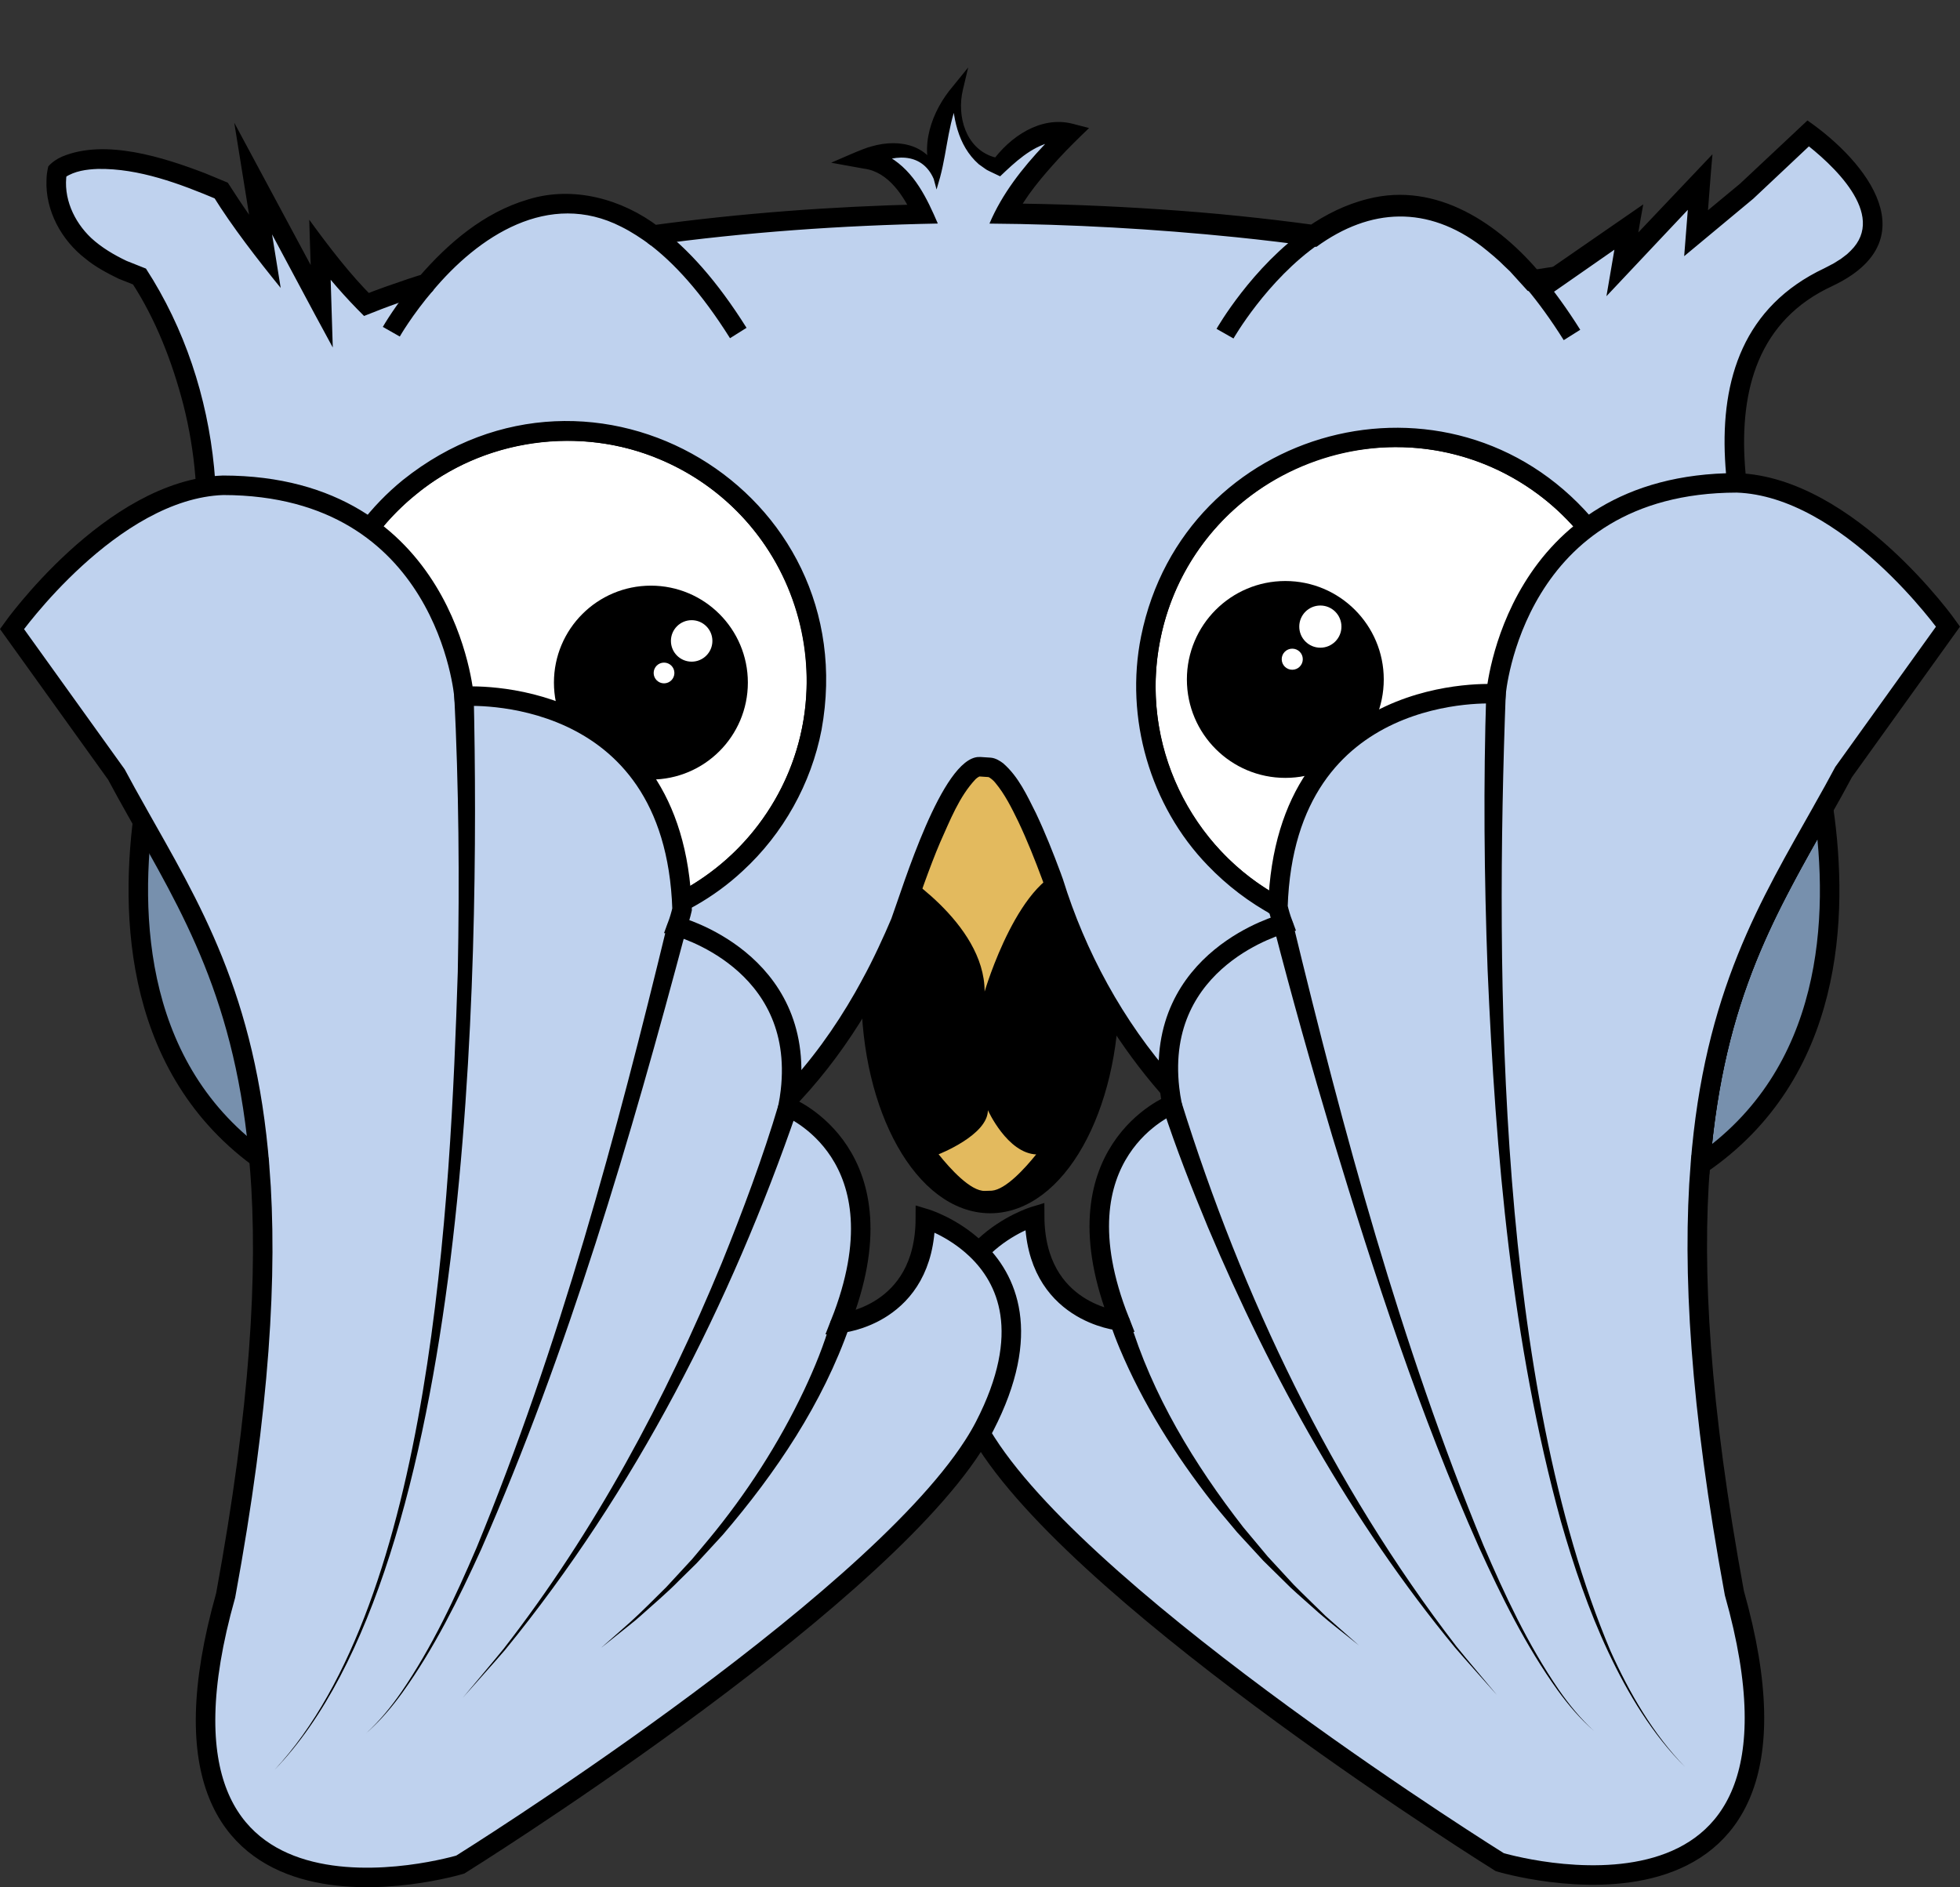
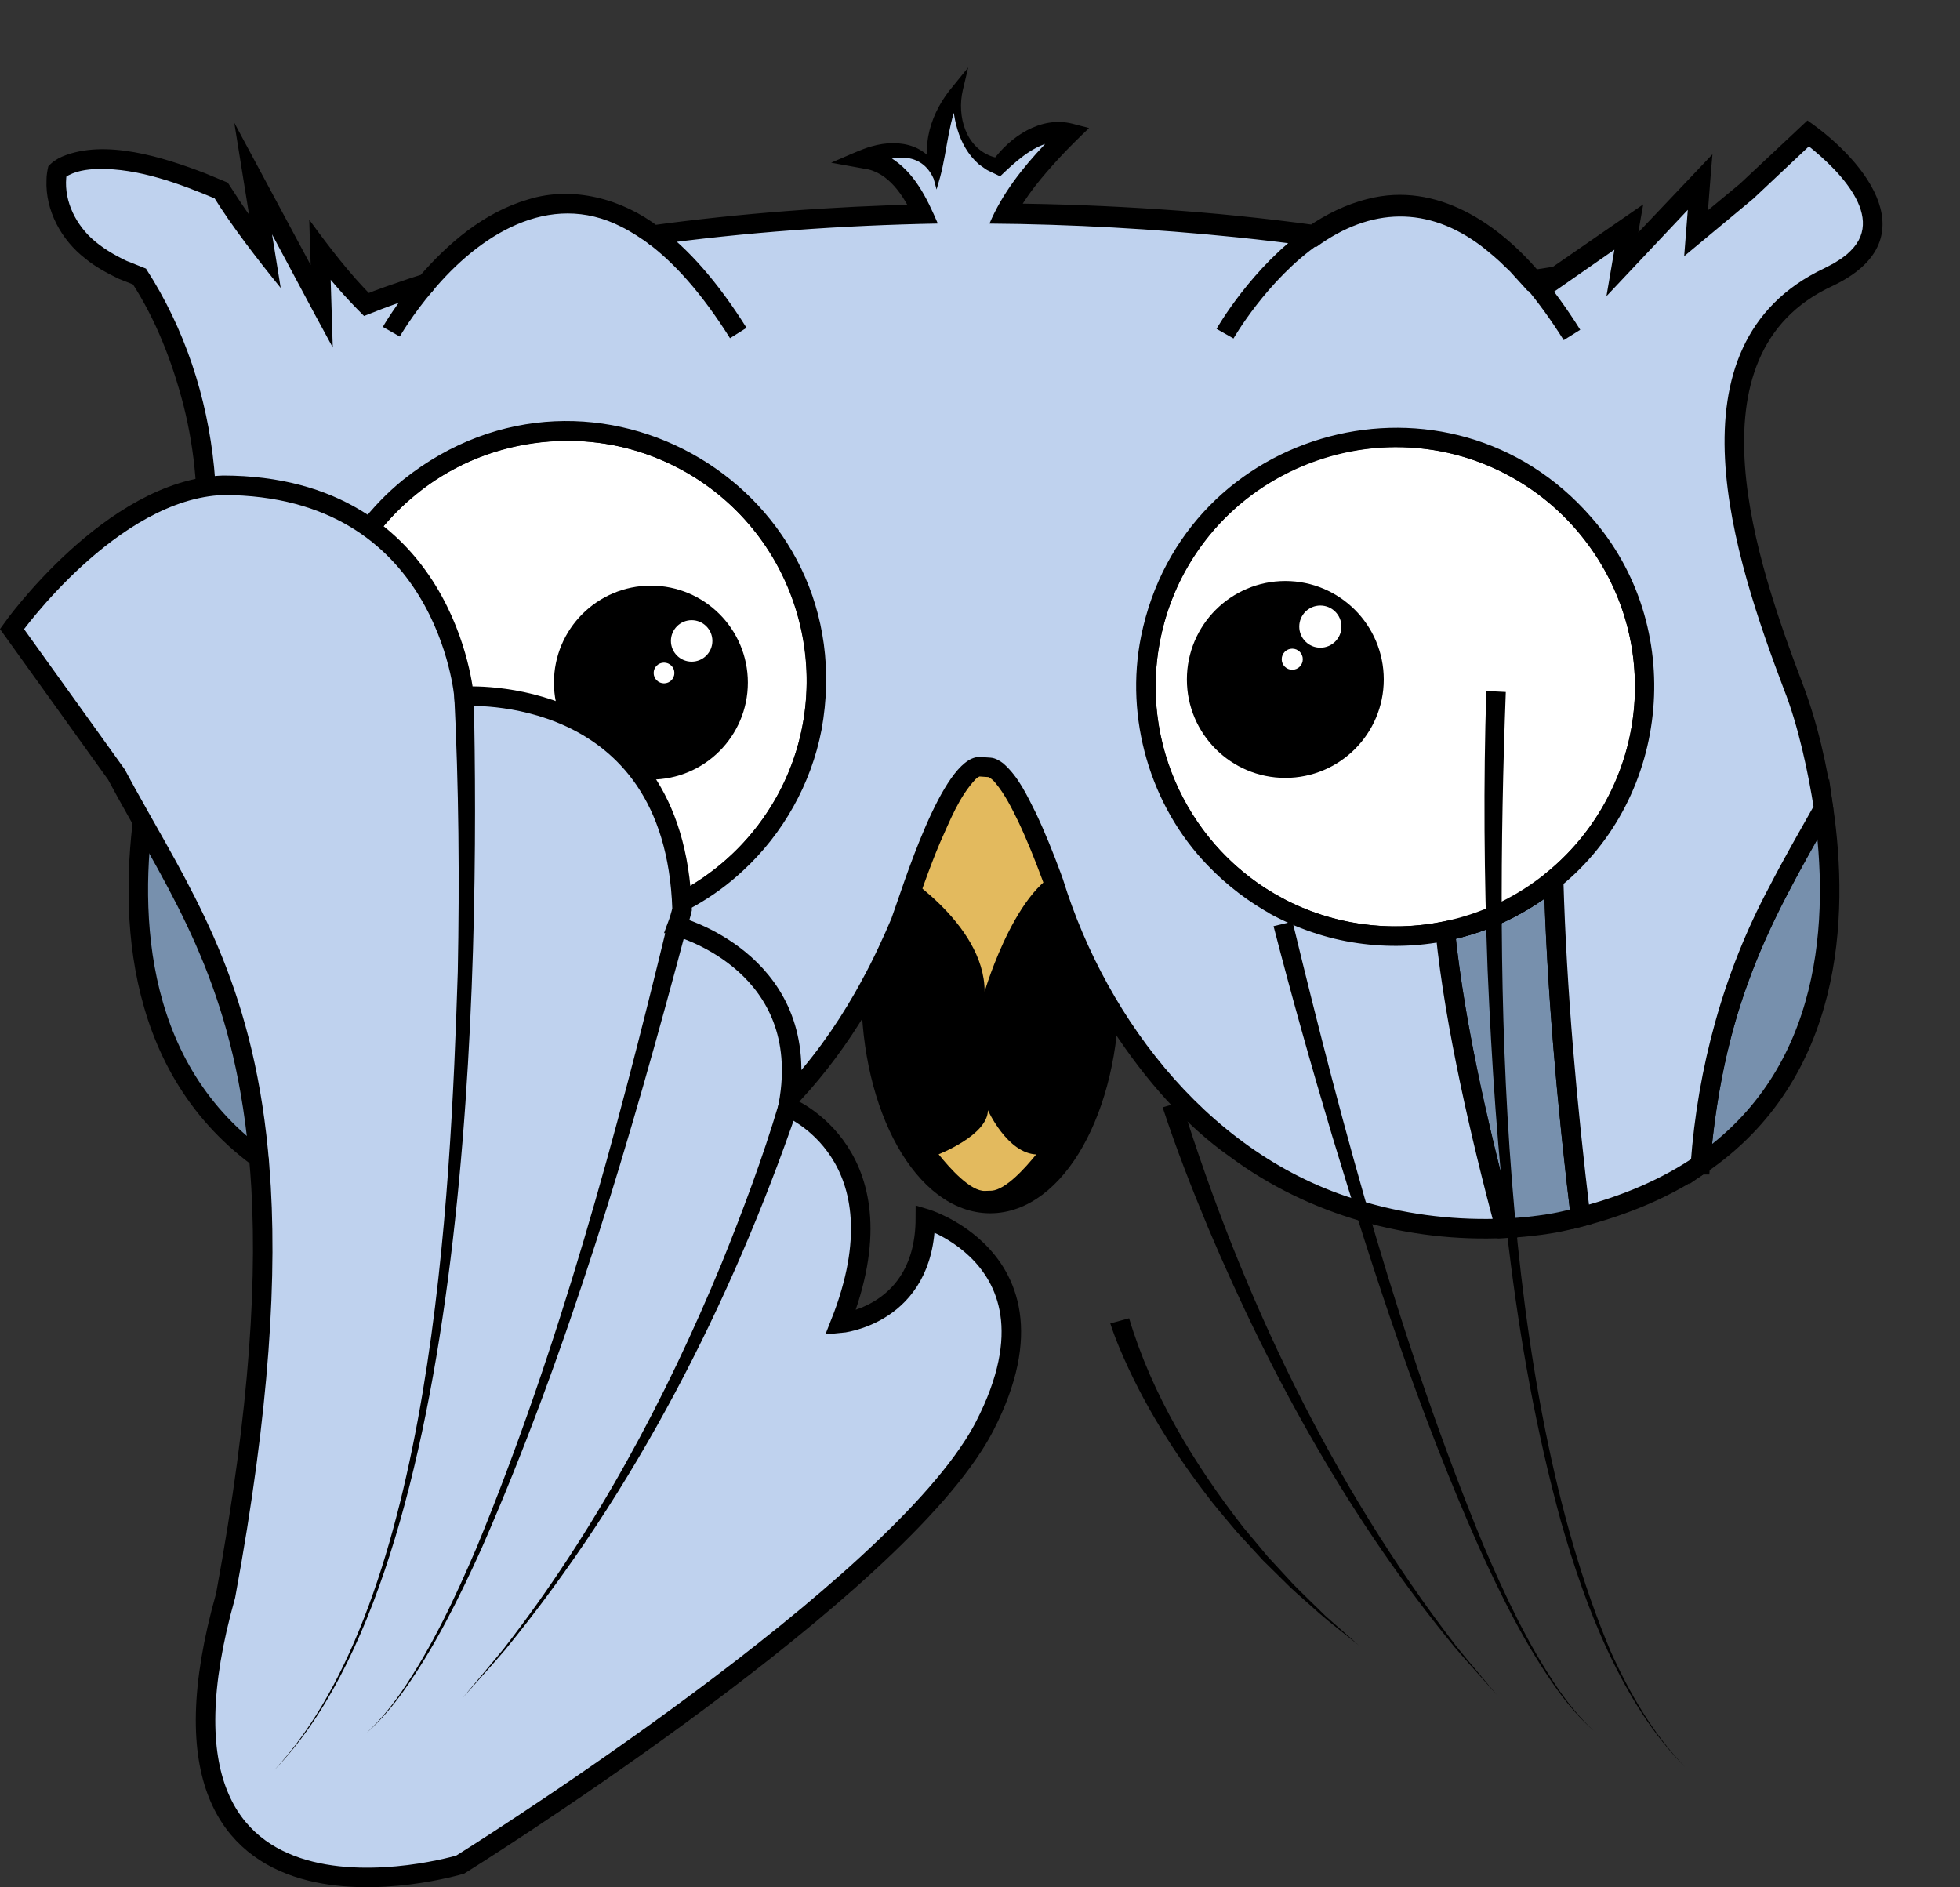
<svg xmlns="http://www.w3.org/2000/svg" viewBox="0 0 502.416 483.779">
  <rect x="0" y="0" width="502.416" height="483.779" fill="#333333" stroke="none" />
  <defs>
    <style>
      .cls-1 {
        fill: #e3ba5e;
      }

      .cls-1, .cls-2, .cls-3, .cls-4 {
        stroke-width: 0px;
      }

      .cls-5 {
        fill: none;
      }

      .cls-5, .cls-6, .cls-7, .cls-8, .cls-9 {
        stroke: #000;
        stroke-miterlimit: 10;
        stroke-width: 5px;
      }

      .cls-6, .cls-3 {
        fill: #bfd2ee;
      }

      .cls-7, .cls-2 {
        fill: #000;
      }

      .cls-8 {
        fill: #7790ad;
      }

      .cls-4, .cls-9 {
        fill: #fff;
      }
    </style>
  </defs>
  <g id="Ebene_2" data-name="Ebene 2">
    <ellipse class="cls-7" cx="253.823" cy="254.185" rx="30.547" ry="54.331" />
    <path class="cls-1" d="M275.158,222.583c-13.681.728-22.764,31.601-22.764,31.601,0-17.796-23.019-31.48-23.019-31.48,5.459-10.442,14.973-26.474,21.614-26.154,0,0,.527.033,1.213.066.607.022,1.357.066,2.011.088,6.529.849,15.436,15.834,20.72,25.879h.224Z" />
    <path class="cls-8" d="M69.425,298.995c-35.2-23.32-36.44-64.53-32.34-92.34,14.04,25.08,28.79,48.08,32.34,92.34Z" />
-     <path class="cls-8" d="M135.036,237.514c-1.94,21.74-7.91,49.41-15.3,77.25-9.93-.36-16.18-1.92-16.18-1.92-1.12-.25-2.22-.51-3.3-.79,3.54-29.46,6.14-59.75,6.84-86.43,8.05,6.04,17.58,10.21,27.94,11.89Z" />
    <path class="cls-8" d="M435.856,298.575c3.43-43.68,17.74-66.71,31.58-91.32,3.99,27.59,2.64,68.04-31.58,91.32Z" />
    <path class="cls-8" d="M405.145,311.954c-1.38.37-2.8.71-4.24,1.03,0,0-5.8,1.44-15.09,1.88-7.28-27.3-13.21-54.5-15.36-76.17,10.4-2.11,19.88-6.75,27.78-13.25.73,26.73,3.34,57.06,6.91,86.51Z" />
-     <path class="cls-6" d="M209.305,174.415c0,23.23-12.39,43.58-30.93,54.77-9.63,5.82-20.92,9.17-33,9.17-3.52,0-6.97-.28-10.34-.84-10.36-1.68-19.89-5.85-27.94-11.89-15.58-11.65-25.66-30.26-25.66-51.21,0-12.54,3.61-24.24,9.85-34.1,11.32-17.93,31.32-29.83,54.09-29.83,35.31,0,63.93,28.62,63.93,63.93Z" />
    <path class="cls-6" d="M421.596,176.044c0,19.9-9.1,37.68-23.36,49.4-7.9,6.5-17.38,11.14-27.78,13.25-4.14.84-8.42,1.28-12.8,1.28-10.88,0-21.12-2.72-30.08-7.5v-.01c-20.14-10.75-33.85-31.98-33.85-56.42,0-35.31,28.62-63.94,63.93-63.94,22.87,0,42.94,12.01,54.23,30.07,6.15,9.82,9.71,21.43,9.71,33.87Z" />
    <path class="cls-9" d="M209.305,174.415c0,23.23-12.39,43.58-30.93,54.77-9.63,5.82-20.92,9.17-33,9.17-3.52,0-6.97-.28-10.34-.84-10.36-1.68-19.89-5.85-27.94-11.89-15.58-11.65-25.66-30.26-25.66-51.21,0-12.54,3.61-24.24,9.85-34.1,11.32-17.93,31.32-29.83,54.09-29.83,35.31,0,63.93,28.62,63.93,63.93Z" />
    <path class="cls-9" d="M421.596,176.044c0,19.9-9.1,37.68-23.36,49.4-7.9,6.5-17.38,11.14-27.78,13.25-4.14.84-8.42,1.28-12.8,1.28-10.88,0-21.12-2.72-30.08-7.5v-.01c-20.14-10.75-33.85-31.98-33.85-56.42,0-35.31,28.62-63.94,63.93-63.94,22.87,0,42.94,12.01,54.23,30.07,6.15,9.82,9.71,21.43,9.71,33.87Z" />
    <circle class="cls-7" cx="166.848" cy="174.984" r="22.355" />
    <circle class="cls-7" cx="329.473" cy="174.174" r="22.733" />
    <circle class="cls-4" cx="177.295" cy="164.298" r="5.316" />
    <circle class="cls-4" cx="170.213" cy="172.516" r="2.658" />
    <circle class="cls-4" cx="338.452" cy="160.63" r="5.406" />
    <circle class="cls-4" cx="331.25" cy="168.986" r="2.703" />
    <path class="cls-1" d="M265.723,295.941c-7.508-.261-12.493-11.345-12.493-11.345,0,6.389-12.633,11.301-12.633,11.301,2.996,3.749,8.217,9.504,11.862,9.389,0,0,.289-.012.666-.024.333-.008.745-.024,1.104-.032,3.583-.305,8.472-5.684,11.371-9.29h.123Z" />
    <path class="cls-6" d="M399.465,70.715l-3.4,2.36c-.43-.14-.87-.28-1.31-.41-.42-.13-.85-.26-1.27-.38l.64-.75,5.34-.82Z" />
    <g>
      <path class="cls-3" d="M468.695,71.034c-18.38,8.63-26.6,25.34-23.47,52.74,1.7,14.8,6.7,32.72,15.21,54.18,0,0,4.53,12.16,7,29.29v.01c-13.84,24.61-28.15,47.64-31.58,91.32h-.01c-8.21,5.6-18.32,10.2-30.7,13.38-3.57-29.45-6.18-59.78-6.91-86.51,14.26-11.72,23.36-29.5,23.36-49.4,0-12.44-3.56-24.05-9.71-33.87-11.29-18.06-31.36-30.07-54.23-30.07-35.31,0-63.93,28.63-63.93,63.94,0,24.44,13.71,45.67,33.85,56.42v.01c8.96,4.78,19.2,7.5,30.08,7.5,4.38,0,8.66-.44,12.8-1.28,2.15,21.67,8.08,48.87,15.36,76.17-9.42.43-22.44-.16-36.67-4.33-16.05-4.7-33.63-13.95-49.34-31.4-5.44-6.05-10.66-13.08-15.51-21.25-3.82-6.43-7.42-13.58-10.71-21.5,0,0-1.37-4.36-3.49-10.18,0-.01-.01-.01-.01-.02-.18-.51-.37-1.03-.57-1.56v-.01c-3.05-8.26-7.38-18.74-11.41-24.22-1.5-2.06-2.97-3.41-4.31-3.67-.51-.02-1.1-.07-1.58-.1-.09-.01-.18-.01-.26-.02-.04,0-.08-.01-.12-.01-.34-.02-.57-.04-.57-.04-.09-.01-.18-.01-.28,0h-.13c-1.76.19-3.76,2.35-5.79,5.57-3.92,6.21-7.96,16.39-10.73,24.01-.02.06-.04.12-.06.18-2.08,5.7-3.41,9.93-3.41,9.93-2.37,5.71-4.9,10.98-7.57,15.91v.04c-5.4,10.02-11.33,18.48-17.59,25.61-15.56,17.76-33.07,27.3-49.14,32.21-14.18,4.35-27.23,5.1-36.83,4.75,7.39-27.84,13.36-55.51,15.3-77.25,3.37.56,6.82.84,10.34.84,12.08,0,23.37-3.35,33-9.17,18.54-11.19,30.93-31.54,30.93-54.77,0-35.31-28.62-63.93-63.93-63.93-22.77,0-42.77,11.9-54.09,29.83-6.24,9.86-9.85,21.56-9.85,34.1,0,20.95,10.08,39.56,25.66,51.21-.7,26.68-3.3,56.97-6.84,86.43-12.4-3.09-22.56-7.58-30.83-13.06-3.55-44.26-18.3-67.26-32.34-92.34,2.48-16.89,6.93-28.84,6.93-28.84,7.64-19.27,9.65-37,8.82-52.26-1.81-33.19-17.07-54.66-17.07-54.66-25.37-8.82-21.09-27.01-21.09-27.01,0,0,8.81-9.65,42.03,4.96,4.18,6.53,7.92,11.76,11.25,15.93l-3.06-18.99,17.57,32.72-.44-14.27s5.26,7.18,11.9,13.82c4.71-1.88,9.61-3.61,14.64-5.19.23-.07.46-.15.7-.21,11.56-13.52,33.19-30.93,58.19-12.41,1.1-.15,2.2-.3,3.3-.44,26.75-3.5,51.18-4.6,65.81-4.92-2.51-5.69-7.26-13.33-14.88-14.15,0,0,13.84-7.25,18.45,4.83,0,0-1.98-12.08,5.27-22.62,0,0-2.2,16.03,10.54,19.77,0,0,9-11.2,18.23-8.57,0,0-12.25,11.67-16.43,20.62,12.96.11,44.15.9,78.36,5.56.22.03.44.06.66.09,14.49-10.07,34.58-14,56.3,11.74.14.05.28.09.42.13.42.12.85.25,1.27.38.44.13.88.27,1.31.41l3.4-2.36,18.05-12.52-1.65,9.55,19.93-21.08-1.04,13.12,13.01-10.8,15.76-14.81s33.48,23.56,5.17,36.86Z" />
      <path class="cls-2" d="M469.758,73.297c-38.131,17.494-19.148,71.644-7.864,101.518,4.008,10.436,6.455,21.404,8.042,32.439-0,0-0.0.655-0.0.655l-.321.57c-7.972,14.083-16.028,28.087-21.491,43.303-5.815,15.809-8.697,32.521-9.97,49.292-.01,0-2.299,0-2.308,0,0,0,1.409-.435,1.409-.435-10.39,7.098-22.2,11.533-34.249,14.447-3.677-30.149-6.475-60.415-7.305-90.8,15.862-12.377,24.831-32.75,23.224-52.8-1.194-17.6-10.498-34.258-24.628-44.761-36.035-26.85-88.264-6.685-96.9,37.375-5.329,26.296,7.665,53.593,31.357,66.155-0.0 0,1.324.716,1.324.716v1.491c.01.045-1.324-2.207-1.324-2.197,12.494,6.698,27.323,8.815,41.205,5.975,0,0,2.707-.548,2.707-.548,0,0,.281,2.753.281,2.753,2.835,26.628,9.221,52.89,16.088,78.778 0,0-3.104.138-3.104.138-24.956,1.186-50.471-5.839-70.616-20.803-22.997-16.099-41.149-47.225-47.409-69.152.213.379.417.555.417.555,0,0-.21-.182-.424-.564-.219-.38-.32-.879-.313-1.197l.142.814c-.162-.436-.571-1.568-.713-1.95,0-.01,0-.444,0-.453,0,0,.155.867.155.867-1.874-5.045-3.865-10.053-6.141-14.86-1.688-3.471-3.448-7.011-5.864-9.916-.434-.587-1.35-1.359-1.844-1.524,0,0.0.379.044.379.044-.511-.038-1.541-.093-2.053-.137,0,0,.31.019.31.019,0,0-.669-.042-.669-.042,0,0-.158-.011-.158-.011-.037-.002-.151-.013-.082-.003.062.011.127.009.188-.006,0,0-.249.012-.249.012,0,0-.13,0-.13,0,0,0,.269-.015.269-.015.027-.045-.545.217-1.039.69-4.237,4.495-6.56,10.597-9.106,16.241-2.64,6.169-5.633,14.834-7.802,21.231-14.308,34.718-39.859,66.259-81.114,76.666-11.595,2.967-23.627,3.909-35.55,3.285,0,0,.803-3.033.803-3.033,6.814-26.116,13.12-52.627,15.474-79.515,4.532.796,9.137,1.378,13.749,1.223,18.659-.193,36.753-9.581,47.92-24.484,23.952-31.753,11.554-77.944-25.038-93.471-20.556-8.902-45.746-5.353-62.952,9.022-30.818,25.012-29.729,73.041,2.127,96.721-0,0,1.038.775,1.038.775l-.035,1.297c-.812,28.999-3.432,57.88-6.857,86.663,0,0-.338,2.82-.338,2.82-12.442-2.909-24.662-7.45-35.369-14.757-.705-8.522-1.798-17.015-3.521-25.367-4.587-24.255-16.36-45.98-28.615-67.171 0-0-.418-.746-.418-.746,0,0,.125-.842.125-.842,1.51-9.979,3.75-19.873,7.084-29.411,9.285-23.075,11.45-48.911,5.328-73.062-2.851-11-7.075-21.966-13.296-31.472,0,0,1.219.915,1.219.915,0,0-4.553-1.811-4.553-1.811-2.975-1.463-5.963-3.035-8.513-5.157-6.124-4.722-10.301-12.318-9.953-20.183.004-1.162.194-2.294.459-3.453.969-1.096,2.235-1.938,3.553-2.51,11.04-4.623,25.971.194,36.615,4.265.844.348,5.238,2.171,5.84,2.42,3.605,5.644,7.387,11.19,11.523,16.38,0,0-4.431,1.962-4.431,1.962l-3.06-18.99s-2.372-14.718-2.372-14.718l7.053,13.134,17.57,32.72-4.712,1.263c-.08-4.882-.589-17.441-.686-22.251,4.99,6.855,10.428,14.014,16.422,19.952,0,0-2.701-.555-2.701-.555,3.602-1.519,7.883-2.927,11.607-4.218 0,0,1.955-.636,1.955-.636.658-.209,1.28-.413,2.098-.649,0,0-1.297.802-1.297.802,7.523-8.704,16.666-16.555,27.994-19.889,11.526-3.603,24.2-.119,33.592,7.094,0-0-1.83-.47-1.83-.47,23.01-3.125,46.183-4.838,69.394-5.383,0,0-2.238,3.517-2.238,3.517-2.491-5.544-6.516-11.873-12.787-12.658,0,0-.068-.012-.068-.012,0,0-8.367-1.511-8.367-1.511,2.035-.835,8.353-3.747,10.402-4.197,7.284-2.11,15.239-.302,17.478,7.742 0-0-1.637.441-1.637.441-3.89-7.878-.414-17.297,4.953-23.554,0,0,3.934-4.849,3.934-4.849l-1.383,5.837c-1.543,6.647.739,14.837,7.79,17.084,0,0,.659.158.659.158,0,0,1.287.332,1.287.332l-2.217.696c4.582-6.343,12.393-11.73,20.553-9.699,0,0,4.302,1.119,4.302,1.119-2.552,2.442-5.381,5.211-7.753,7.792-4.229,4.647-8.537,9.631-11.313,15.25,0,0-2.338-3.707-2.338-3.707,13.278.096,26.528.625,39.765,1.519,13.239.876,26.455,2.225,39.603,4.019,0,0-1.935.465-1.935.465,4.632-3.182,9.807-5.785,15.435-7.17,17.68-4.546,33.701,6.411,44.501,19.415 0-0-1.16-.805-1.16-.805l1.369.413s1.557.488,1.557.488c0,0-2.379.35-2.379.35,2.63-1.859,24.17-16.675,26.703-18.457-.685,3.573-2.071,12.123-2.757,15.798 0,0-4.525-2.266-4.525-2.266,0,0,19.966-21.046,19.966-21.046,0,0,5.059-5.332,5.059-5.332-.429,4.347-1.225,15.915-1.646,20.437 0,0-4.214-2.186-4.214-2.186,0,0,7.384-6.118,7.384-6.118l3.692-3.059s1.846-1.529,1.846-1.529c2.569-2.368,14.774-13.883,17.287-16.214,15.695,10.877,30.791,30.872,6.439,42.415h0ZM467.633,68.772c.824-.438,1.673-.846,2.48-1.3l1.164-.729s.584-.362.584-.362c0,0,.532-.407.532-.407,0,0,1.065-.811,1.065-.811,0,0,.941-.894.941-.894,9.454-9.331-4.843-22.342-12.335-28.014-0,0,3.204-.226,3.204-.226-1.428,1.392-14.855,13.951-15.843,14.909-3.137,2.627-9.764,8.109-13.022,10.831,0,0-4.69,3.9-4.69,3.9.375-4.275,1.131-14.877,1.499-19.208,0,0,4.469,1.986,4.469,1.986-4.852,5.1-21.519,22.874-25.895,27.484.769-4.506,2.338-13.664,3.111-18.188,0,0,4.136,2.638,4.136,2.638,0,0-21.424,14.916-21.424,14.916,0,0-1.075.749-1.075.749-.523-.149-3.717-1.144-4.378-1.338,0,0-.595-.182-.595-.182,0,0-.565-.623-.565-.623l-2.62-2.887s-1.308-1.445-1.308-1.445l-1.404-1.333c-1.51-1.565-4.063-3.685-5.811-5.05-13.845-10.51-28.518-10.015-42.403.087-6.869-.931-13.744-1.763-20.639-2.467-20.981-2.134-42.094-3.329-63.179-3.489,3.242-7.652,8.419-14.217,14.051-20.177,1.544-1.647,3.085-3.235,4.746-4.832,0,0,1.054,4.273,1.054,4.273-1.297-.321-2.657-.37-4.061-.116-5.114,1.169-9.343,5.197-13.058,8.732,0,0-1.004-.478-1.004-.478l-1.57-.748s-.769-.382-.769-.382c-.25-.141-.483-.325-.722-.486,0,0-1.402-1-1.402-1-5.509-4.848-6.763-12.357-6.881-19.351,0,0,2.55.988,2.55.988-3.533,6.81-3.623,14.367-5.587,21.686,0,0-.911,3.152-.911,3.152l-.726-2.71c-3.094-7.134-10.798-6.373-16.491-2.913,0-0-.895-4.712-.895-4.712,2.17.231,4.285.968,6.114,2.048,6.329,3.746,9.584,10.621,12.323,17.011-24.605.473-49.221,2.2-73.591,5.561-2.392-1.763-4.914-3.426-7.547-4.738-18.56-9.467-36.607,2.302-48.548,16.7-2.666.788-5.733,1.86-8.332,2.739-3.048,1.059-6.066,2.231-9.057,3.431-4.821-4.775-9.245-9.849-13.311-15.28,0,0,4.526-1.558,4.526-1.558.163,6.197.6,18.826.768,24.919-3.765-6.783-18.654-34.904-22.611-42.107 0.0 0,4.681-1.584,4.681-1.584l3.06,18.99s1.521,9.437,1.521,9.437c-5.891-7.264-12.453-15.701-17.354-23.618-0,0,1.101.943,1.101.943-9.604-4.045-20.081-8.004-30.605-7.835-2.905.111-5.943.519-8.39,2.144-.075.045-.097.078-.145.115,0,0-.066.052-.066.052-.012.01.028-.025.035-.04,0,0,.589-1.115.589-1.115-.998,6.153,1.796,12.335,6.258,16.553,2.656,2.449,5.83,4.321,9.08,5.872,0,0,4.136,1.645,4.136,1.645,0,0,.821.327.821.327,19.837,30.581,23.106,70.516,10.898,104.586-4.215,10.802-7.051,22.11-8.743,33.578,0,0-.293-1.587-.293-1.587,4.014,7.163,8.158,14.318,12,21.69,11.945,22.044,18.795,46.697,20.651,71.673 0,0-1.113-1.888-1.113-1.888,9.07,6.001,19.397,10.055,30.052,12.718l-3.092,2.131c3.406-28.621,6.017-57.391,6.823-86.197,0,0,1.004,2.071,1.004,2.071-34.455-25.704-35.669-77.423-2.301-104.606,48.724-38.919,118.415,2.745,107.295,64.042-2.648,13.808-9.855,26.695-20.217,36.203-14.733,13.754-35.871,20.087-55.747,16.715,0,0,2.904-2.247,2.904-2.247-1.225,13.242-3.514,26.277-6.184,39.202-2.69,12.923-5.817,25.732-9.19,38.468l-2.328-3.144c31.373,1.423,62.87-11.631,83.432-35.488,6.968-7.786,12.848-16.534,17.834-25.768,0,0-.299,1.187-.299,1.187v-.04s0-.634,0-.634c0,0,.302-.558.302-.558,2.609-4.691,5.625-11.28,7.383-15.469,2.983-8.14,12.965-41.131,22.378-41.442 0.0 0.0.13 0.0.13 0,0,0-.249.012-.249.012.223-.014.45-.016.674-.006.65.059,1.838.119,2.483.165,1.331.086,2.508.892,3.252,1.452,3.956,3.443,6.133,8.291,8.404,12.799,2.376,5.022,4.403,10.129,6.314,15.273,0,0,.155.417.155.417-.001.005.001.454,0,.46,0,0-.161-.883-.161-.883l.588,1.611s.143.814.143.814c.006-.314-.093-.81-.311-1.186-.213-.378-.417-.555-.417-.555,0,0,.21.182.424.564.219.38.32.879.313,1.197l-.151-.838c11.344,36.732,38.828,72.224,77.787,82.892,11.475,3.308,23.521,4.658,35.468,4.125l-2.304,3.144c-3.343-12.561-6.444-25.194-9.131-37.935-2.669-12.743-4.97-25.591-6.301-38.633,0,0,2.987,2.205,2.987,2.205-7.503,1.52-15.259,1.735-22.836.642-8.084-1.131-15.906-3.867-23.043-7.808,0-.01,0-1.507,0-1.516,0,0,1.324,2.207,1.324,2.207-6.219-3.36-11.902-7.693-16.794-12.789-14.825-15.283-21.332-37.904-17.115-58.748,10.963-54.186,79.15-72.243,115.425-30.494,24.406,27.708,20.605,71.523-8.09,94.735 0,0,.912-2.0.912-2.0.837,28.834,3.453,57.631,6.893,86.277,0,0-3.105-2.121-3.105-2.121,10.891-2.801,21.398-7.099,30.551-13.459.006-.003.774.002.781,0,0,0-2.493,2.305-2.493,2.305,1.803-24.666,8.4-49.049,20.074-70.892,3.761-7.303,7.839-14.385,11.82-21.458,0,0-.321,1.225-.321,1.225-1.339-8.675-3.941-21.222-7.709-30.645-12.456-32.985-31.159-88.209,10.406-107.837h0Z" />
    </g>
    <path class="cls-5" d="M189.245,85.365c-7.43-11.83-14.74-19.9-21.79-25.12" />
    <path class="cls-5" d="M109.265,72.654c-5.71,6.66-8.96,12.38-8.96,12.38" />
    <path class="cls-5" d="M402.955,85.865c-3.33-5.3-6.63-9.84-9.89-13.71" />
    <path class="cls-5" d="M336.765,60.414c-13.98,9.7-22.75,25.12-22.75,25.12" />
  </g>
  <g id="Ebene_3" data-name="Ebene 3">
-     <path class="cls-6" d="M499.346,160.625l-26.76,37.28c-1.69,3.17-3.41,6.27-5.15,9.34v.01c-13.84,24.61-28.15,47.64-31.58,91.32h-.01c-2.12,26.97-.11,61.82,8.73,109.79,26.87,95.18-60.14,68.99-60.14,68.99,0,0-104.22-64.93-131.52-107.41-1.09-1.69-2.06-3.35-2.89-4.96-12.33-23.92-5.78-37.84,2.19-45.39,6.09-5.78,13-7.85,13-7.85.09,24.95,21.8,26.85,21.8,26.85-17.18-43.42,13.41-55.45,13.41-55.45-.26-1.37-.47-2.71-.62-4.01-3.87-33.64,29.08-42.3,29.08-42.3-.55-1.47-.98-2.92-1.31-4.36v-.01c1.898-58.291,55.901-54.592,55.901-54.592,0,0,4.392-54.021,61.749-54.098,28.69.99,54.12,36.85,54.12,36.85Z" />
    <path class="cls-2" d="M331.318,236.247c13.105,54.123,27.675,108.274,48.925,159.847,5.488,12.795,11.409,25.515,19.3,37.029,2.644,3.818,5.597,7.446,9.038,10.585-3.511-3.061-6.556-6.634-9.293-10.404-8.173-11.371-14.4-24.001-20.19-36.709-15.173-34.083-26.779-69.619-37.578-105.289-5.339-17.869-10.399-35.794-15.063-53.889,0,0,4.861-1.171,4.861-1.171h0Z" />
    <path class="cls-2" d="M302.817,282.434c15.572,49.862,38.54,98.106,70.504,139.605,2.457,3.066,7.916,9.467,10.444,12.53-2.66-3.019-8.311-9.313-10.808-12.234-26.58-32.268-47.099-69.303-63.329-107.745-4.209-10.14-8.165-20.239-11.603-30.725,0,0,4.791-1.431,4.791-1.431h0Z" />
    <path class="cls-2" d="M289.431,337.931c5.865,19.624,16.747,37.484,29.269,53.586,1.345,1.617,4.884,5.846,6.272,7.507,1.415,1.531,5.261,5.702,6.643,7.197,2.146,2.195,5.966,5.85,8.159,8.02,2.289,2.022,6.285,5.542,8.591,7.579-2.974-2.433-7.351-5.76-10.18-8.257-1.79-1.611-5.655-4.988-7.338-6.564-1.444-1.425-5.517-5.431-7.023-6.917-1.506-1.633-5.237-5.687-6.682-7.263-2.036-2.467-4.338-5.109-6.316-7.599-9.501-12.11-17.868-25.362-23.838-39.6-.88-2.119-1.667-4.132-2.378-6.367,0,0,4.822-1.321,4.822-1.321h0Z" />
    <path class="cls-2" d="M385.987,177.384c-2.756,74.231-2.045,177.384,26.845,245.856,4.857,10.787,10.873,21.234,19.175,29.787-8.453-8.406-14.679-18.785-19.742-29.527-5.066-10.786-8.891-22.109-12.167-33.552-12.608-45.998-16.723-93.84-18.773-141.338-.88-23.807-1.103-47.595-.331-71.474l4.994.249h0Z" />
    <path class="cls-6" d="M3.071,161.249l26.76,37.28c1.69,3.17,3.41,6.27,5.15,9.34v.01c13.84,24.61,28.15,47.64,31.58,91.32h.01c2.12,26.97.11,61.82-8.73,109.79-26.87,95.18,60.14,68.99,60.14,68.99,0,0,104.22-64.93,131.52-107.41,1.09-1.69,2.06-3.35,2.89-4.96,12.33-23.92,5.78-37.84-2.19-45.39-6.09-5.78-13-7.85-13-7.85-.09,24.95-21.8,26.85-21.8,26.85,17.18-43.42-13.41-55.45-13.41-55.45.26-1.37.47-2.71.62-4.01,3.87-33.64-29.08-42.3-29.08-42.3.55-1.47.98-2.92,1.31-4.36v-.01c-1.898-58.291-55.901-54.592-55.901-54.592,0,0-4.392-54.021-61.749-54.098-28.69.99-54.12,36.85-54.12,36.85Z" />
    <path class="cls-2" d="M175.959,238.042c-14.37,54.028-30.165,107.907-52.641,159.178-5.791,12.708-12.018,25.338-20.191,36.709-2.736,3.769-5.782,7.343-9.293,10.404,3.442-3.14,6.394-6.767,9.038-10.585,7.891-11.514,13.812-24.233,19.3-37.029,21.25-51.573,35.82-105.724,48.925-159.847-0-0,4.861,1.171,4.861,1.171h0Z" />
    <path class="cls-2" d="M204.391,284.489c-17.12,49.782-41.559,97.609-74.931,138.47-2.546,2.998-8.191,9.241-10.808,12.234,2.568-3.091,8.036-9.541,10.444-12.53,23.315-30.003,41.465-63.842,55.916-98.897,5.32-13.15,10.582-27.168,14.589-40.709,0,0,4.791,1.431,4.791,1.431h0Z" />
-     <path class="cls-2" d="M217.808,339.877c-6.923,19.88-18.916,37.687-32.532,53.567-1.433,1.566-5.202,5.656-6.682,7.263,0,0-4.684,4.613-4.684,4.613-2.625,2.72-6.845,6.318-9.678,8.868-.58.537-1.871,1.63-2.507,2.113-1.73,1.393-5.918,4.733-7.673,6.144,1.712-1.505,5.731-5.06,7.365-6.497,2.808-2.509,6.711-6.455,9.385-9.102,1.367-1.483,5.216-5.651,6.643-7.197,0,0,4.185-5.005,4.185-5.005,9.656-11.656,17.978-24.542,24.453-38.203,2.719-5.762,5.185-11.76,6.903-17.885,0,0,4.822,1.321,4.822,1.321h0Z" />
    <path class="cls-2" d="M121.423,177.76c1.604,71.406-.479,223.759-51.013,275.892,40.458-43.549,45.084-146.402,46.934-204.529.461-23.71.264-47.492-.915-71.114l4.994-.248h0Z" />
  </g>
</svg>